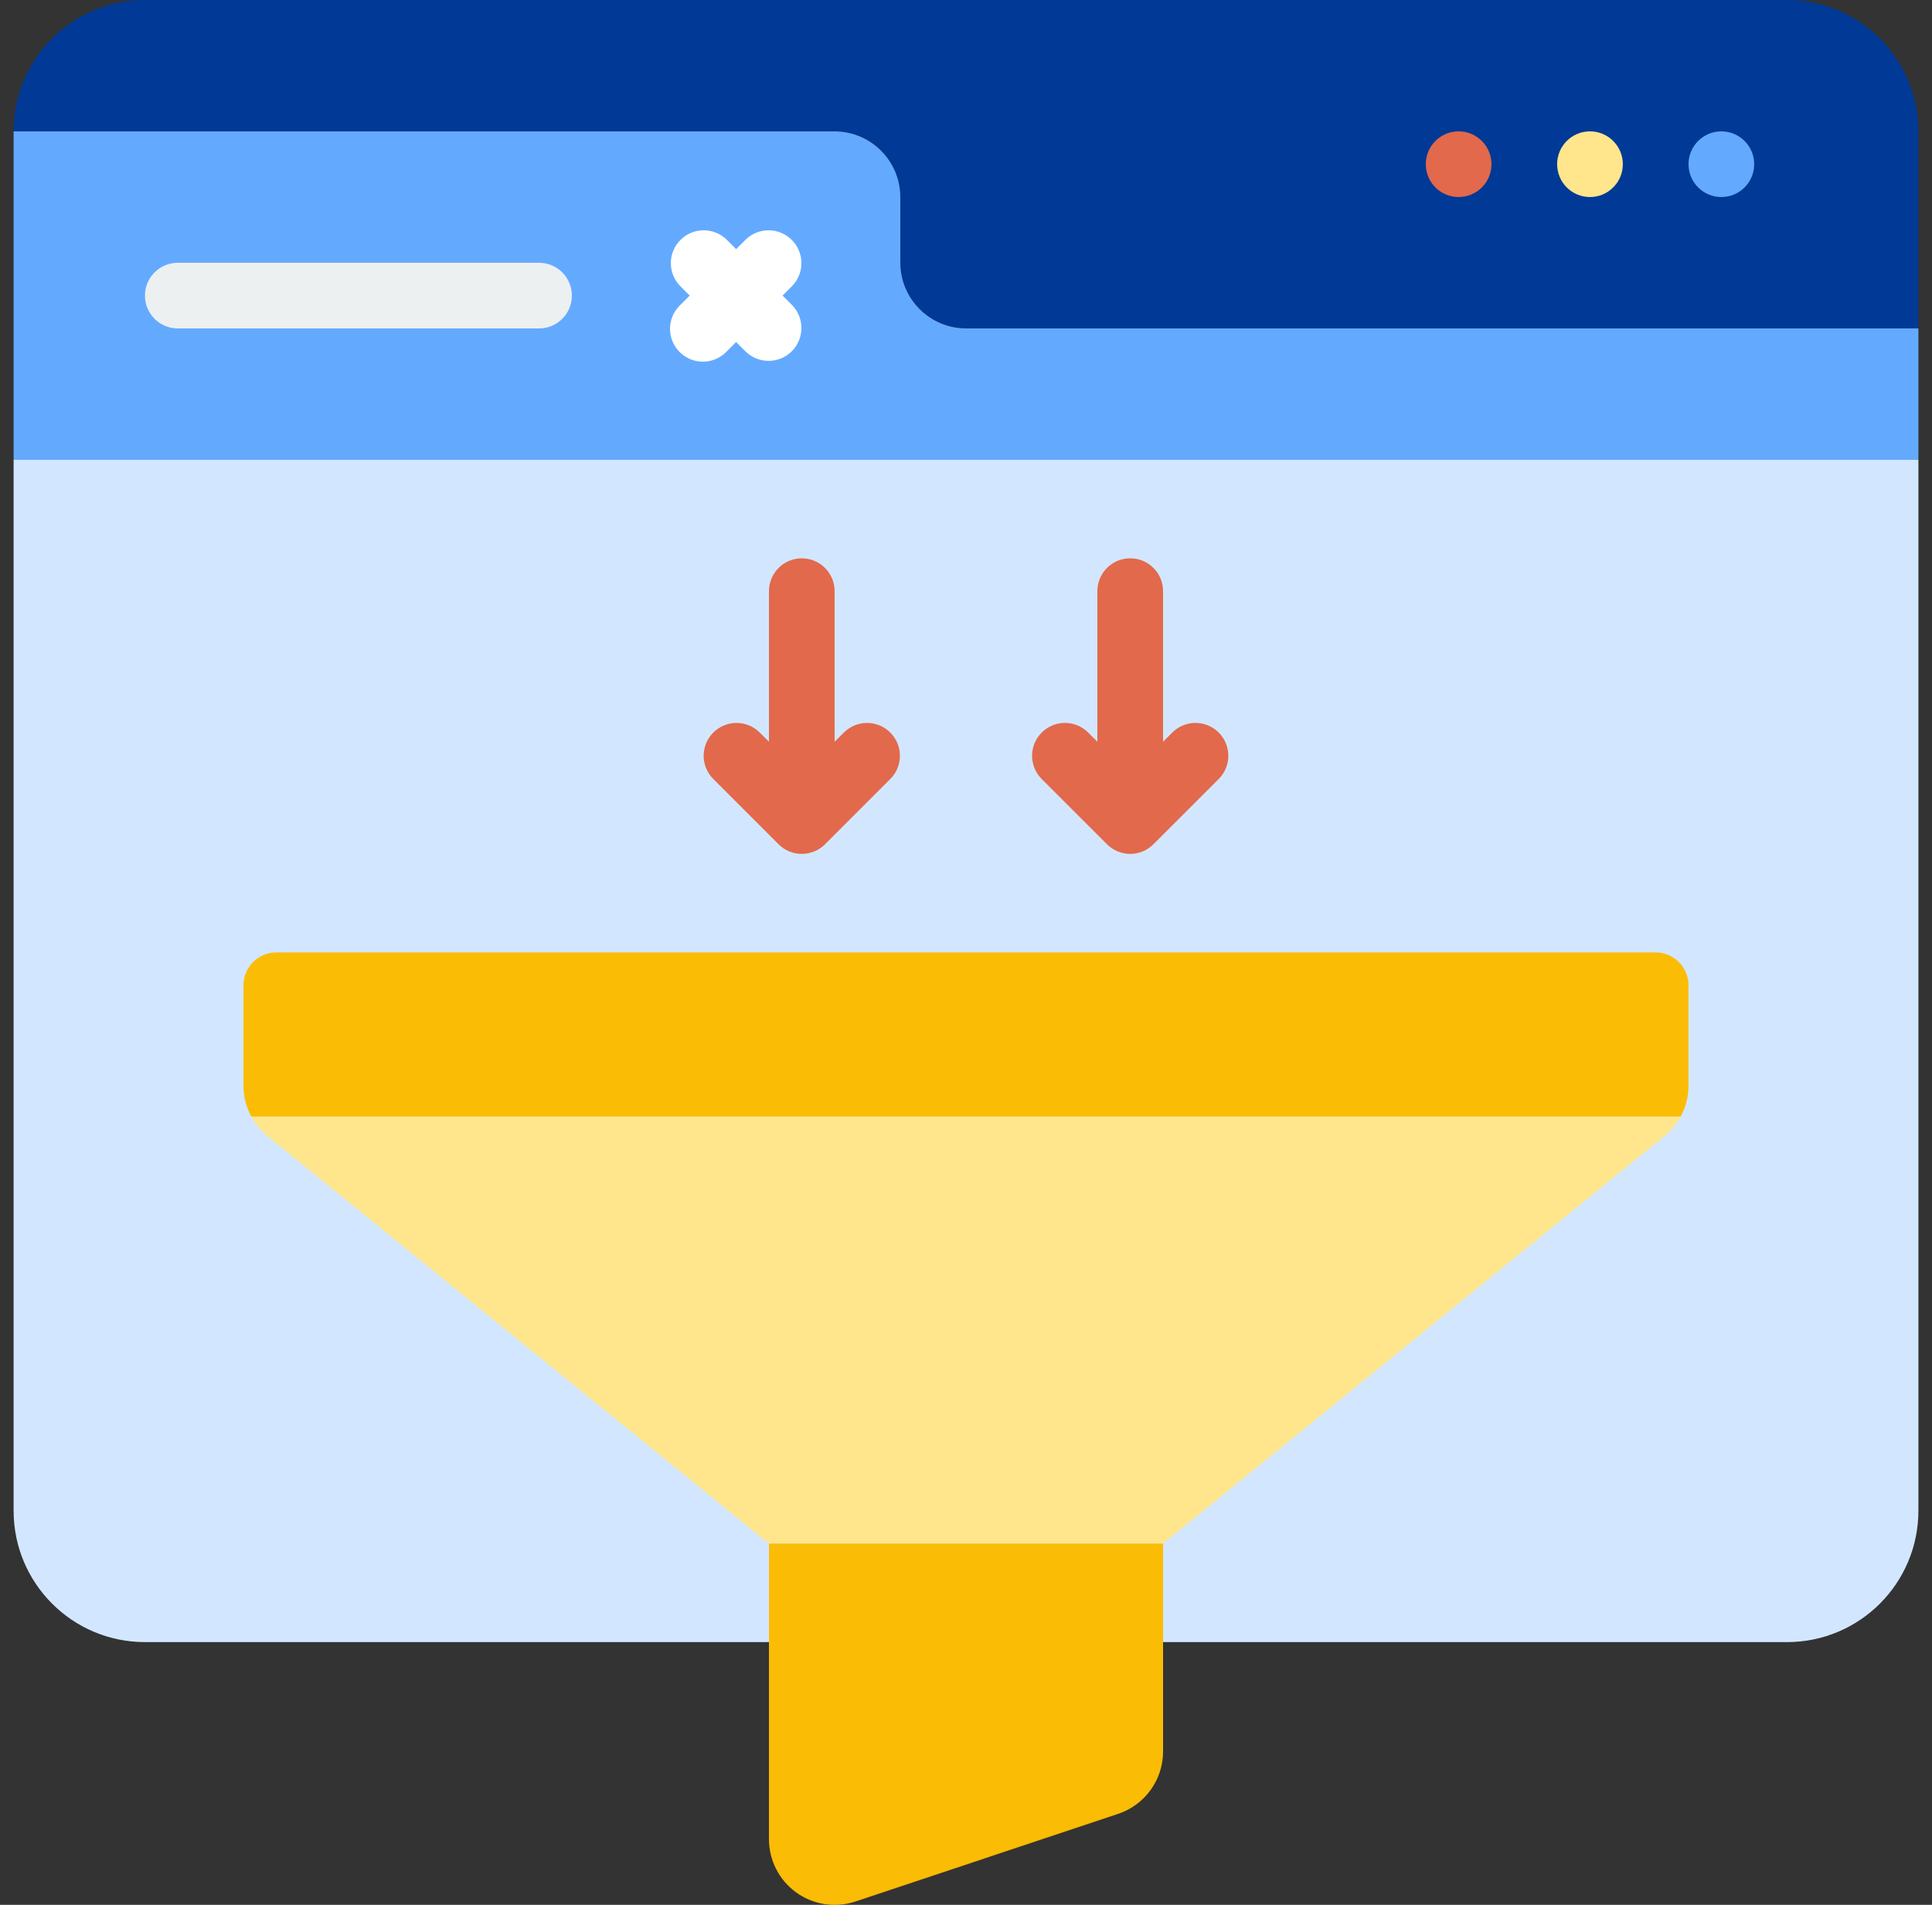
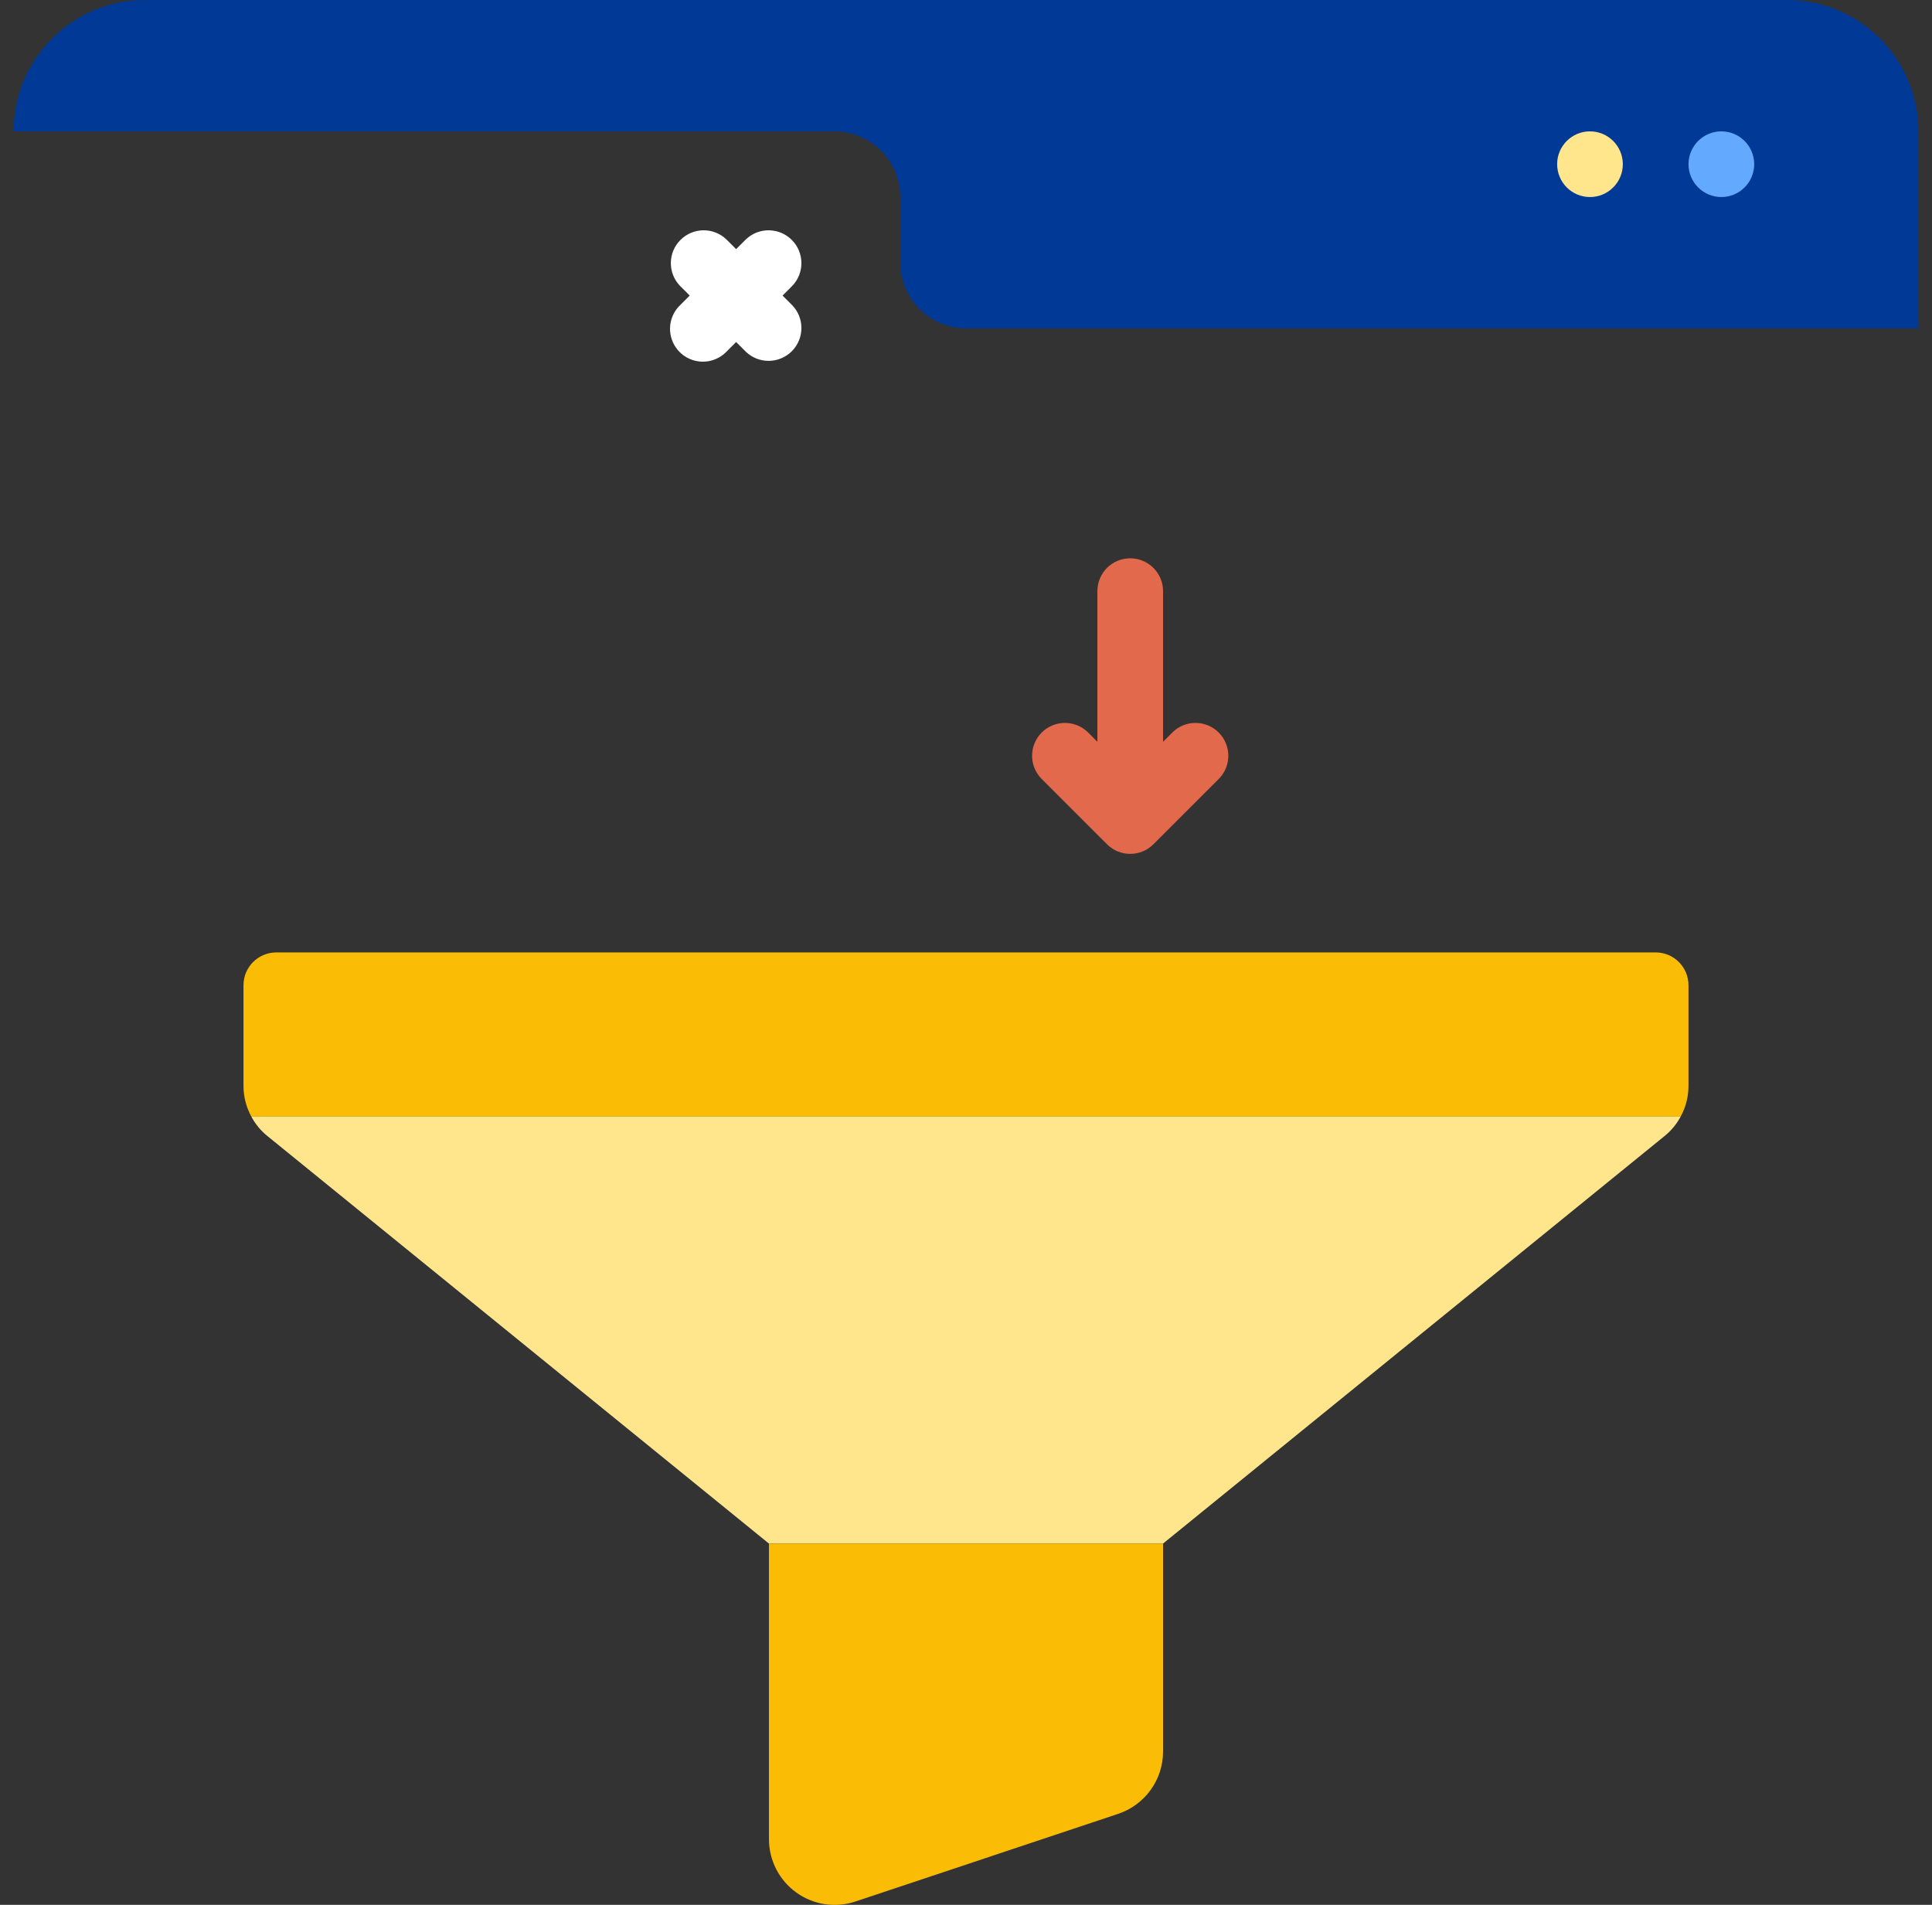
<svg xmlns="http://www.w3.org/2000/svg" width="71" height="70" viewBox="0 0 71 70" fill="none">
  <rect x="0" y="0" width="71" height="70" fill="#333333" stroke="none" />
  <path d="M70.5 4.828V12.069H35.5C34.169 12.065 33.09 10.987 33.086 9.655V7.241C33.082 5.91 32.004 4.832 30.672 4.828H0.5C0.5 2.161 2.661 0 5.328 0H65.672C68.339 0 70.5 2.161 70.5 4.828Z" fill="#003996" />
-   <path d="M70.5 12.069V16.896H0.5V4.828H30.672C32.004 4.832 33.082 5.91 33.086 7.241V9.655C33.09 10.987 34.169 12.065 35.5 12.069H70.5Z" fill="#63AAFF" />
-   <path d="M19.809 12.07H6.533C5.867 12.07 5.327 11.529 5.327 10.863C5.327 10.196 5.867 9.656 6.533 9.656H19.809C20.476 9.656 21.016 10.196 21.016 10.863C21.016 11.529 20.476 12.07 19.809 12.07Z" fill="#ECF0F1" />
  <path d="M28.759 10.862L29.113 10.508C29.57 10.035 29.563 9.282 29.098 8.817C28.632 8.351 27.88 8.344 27.406 8.802L27.052 9.155L26.699 8.802C26.225 8.344 25.472 8.351 25.007 8.817C24.541 9.282 24.535 10.035 24.992 10.508L25.346 10.862L24.992 11.216C24.678 11.519 24.553 11.967 24.663 12.389C24.773 12.811 25.103 13.141 25.525 13.251C25.947 13.362 26.396 13.236 26.699 12.922L27.052 12.569L27.406 12.922C27.88 13.38 28.632 13.373 29.098 12.908C29.563 12.442 29.57 11.689 29.113 11.216L28.759 10.862Z" fill="white" />
  <path d="M63.259 7.241C63.926 7.241 64.466 6.701 64.466 6.034C64.466 5.368 63.926 4.827 63.259 4.827C62.593 4.827 62.052 5.368 62.052 6.034C62.052 6.701 62.593 7.241 63.259 7.241Z" fill="#63AAFF" />
  <path d="M58.431 7.241C59.097 7.241 59.638 6.701 59.638 6.034C59.638 5.368 59.097 4.827 58.431 4.827C57.764 4.827 57.224 5.368 57.224 6.034C57.224 6.701 57.764 7.241 58.431 7.241Z" fill="#FFE68C" />
-   <path d="M53.604 7.241C54.271 7.241 54.811 6.701 54.811 6.034C54.811 5.368 54.271 4.827 53.604 4.827C52.938 4.827 52.397 5.368 52.397 6.034C52.397 6.701 52.938 7.241 53.604 7.241Z" fill="#E2694B" />
-   <path d="M70.5 16.896V55.517C70.5 58.183 68.339 60.345 65.672 60.345H5.328C2.661 60.345 0.5 58.183 0.5 55.517V16.896H70.5Z" fill="#D2E7FF" />
  <path d="M62.051 36.207V39.888C62.054 40.289 61.955 40.683 61.762 41.035H9.238C9.045 40.683 8.945 40.289 8.948 39.888V36.207C8.948 35.54 9.488 35 10.155 35H60.844C61.511 35 62.051 35.54 62.051 36.207Z" fill="#FBBC05" />
  <path d="M61.762 41.035C61.612 41.315 61.407 41.561 61.158 41.759L42.741 56.724H28.258L9.841 41.759C9.592 41.561 9.387 41.315 9.238 41.035H61.762Z" fill="#FFE68C" />
  <path d="M42.742 56.724V64.364C42.743 65.404 42.077 66.329 41.089 66.657L31.433 69.879C30.697 70.123 29.888 69.999 29.26 69.545C28.631 69.091 28.259 68.362 28.259 67.586V56.724H42.742Z" fill="#FBBC05" />
-   <path d="M31.026 26.906L30.672 27.259V21.725C30.672 21.058 30.132 20.518 29.465 20.518C28.799 20.518 28.259 21.058 28.259 21.725V27.259L27.905 26.906C27.431 26.448 26.679 26.455 26.213 26.921C25.747 27.386 25.741 28.139 26.198 28.612L28.612 31.026C29.083 31.497 29.847 31.497 30.319 31.026L32.733 28.612C33.19 28.139 33.183 27.386 32.718 26.921C32.252 26.455 31.5 26.448 31.026 26.906Z" fill="#E2694B" />
  <path d="M38.267 28.612L40.681 31.025C41.153 31.497 41.917 31.497 42.388 31.025L44.802 28.612C45.259 28.138 45.252 27.385 44.787 26.92C44.321 26.454 43.569 26.448 43.095 26.905L42.742 27.259V21.724C42.742 21.057 42.201 20.517 41.535 20.517C40.868 20.517 40.328 21.057 40.328 21.724V27.259L39.974 26.905C39.501 26.448 38.748 26.454 38.282 26.92C37.817 27.385 37.81 28.138 38.267 28.612Z" fill="#E2694B" />
</svg>